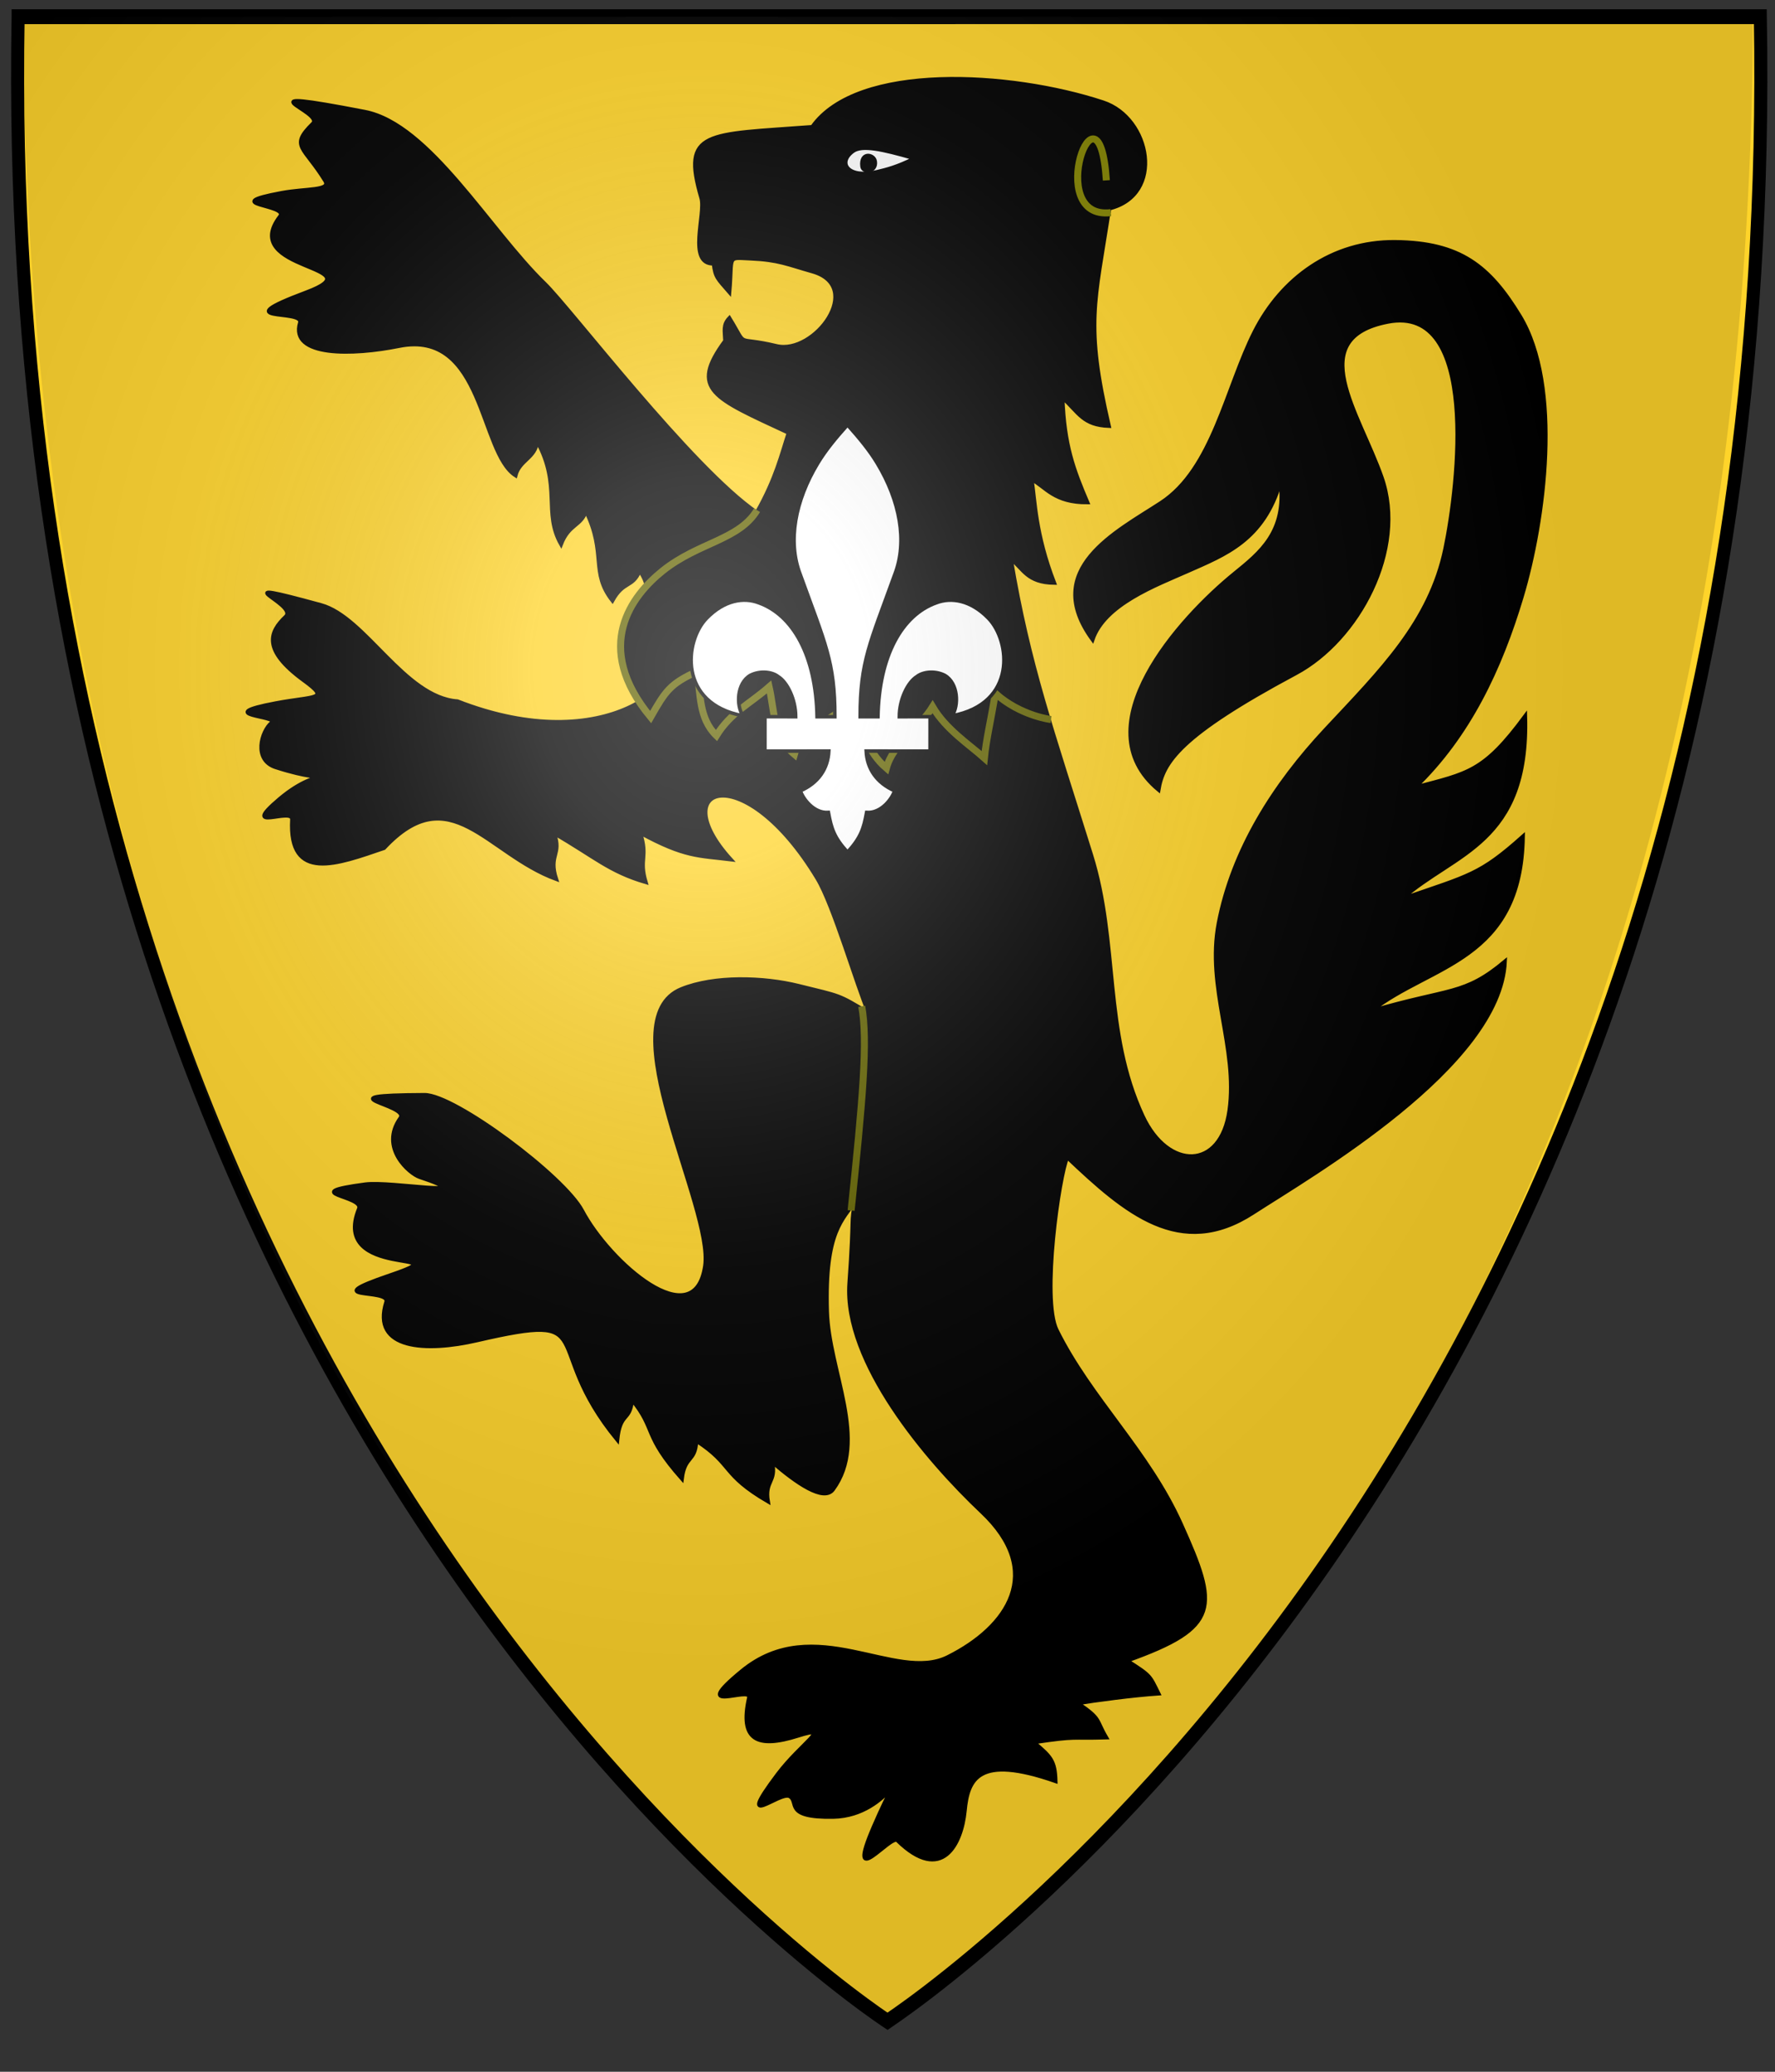
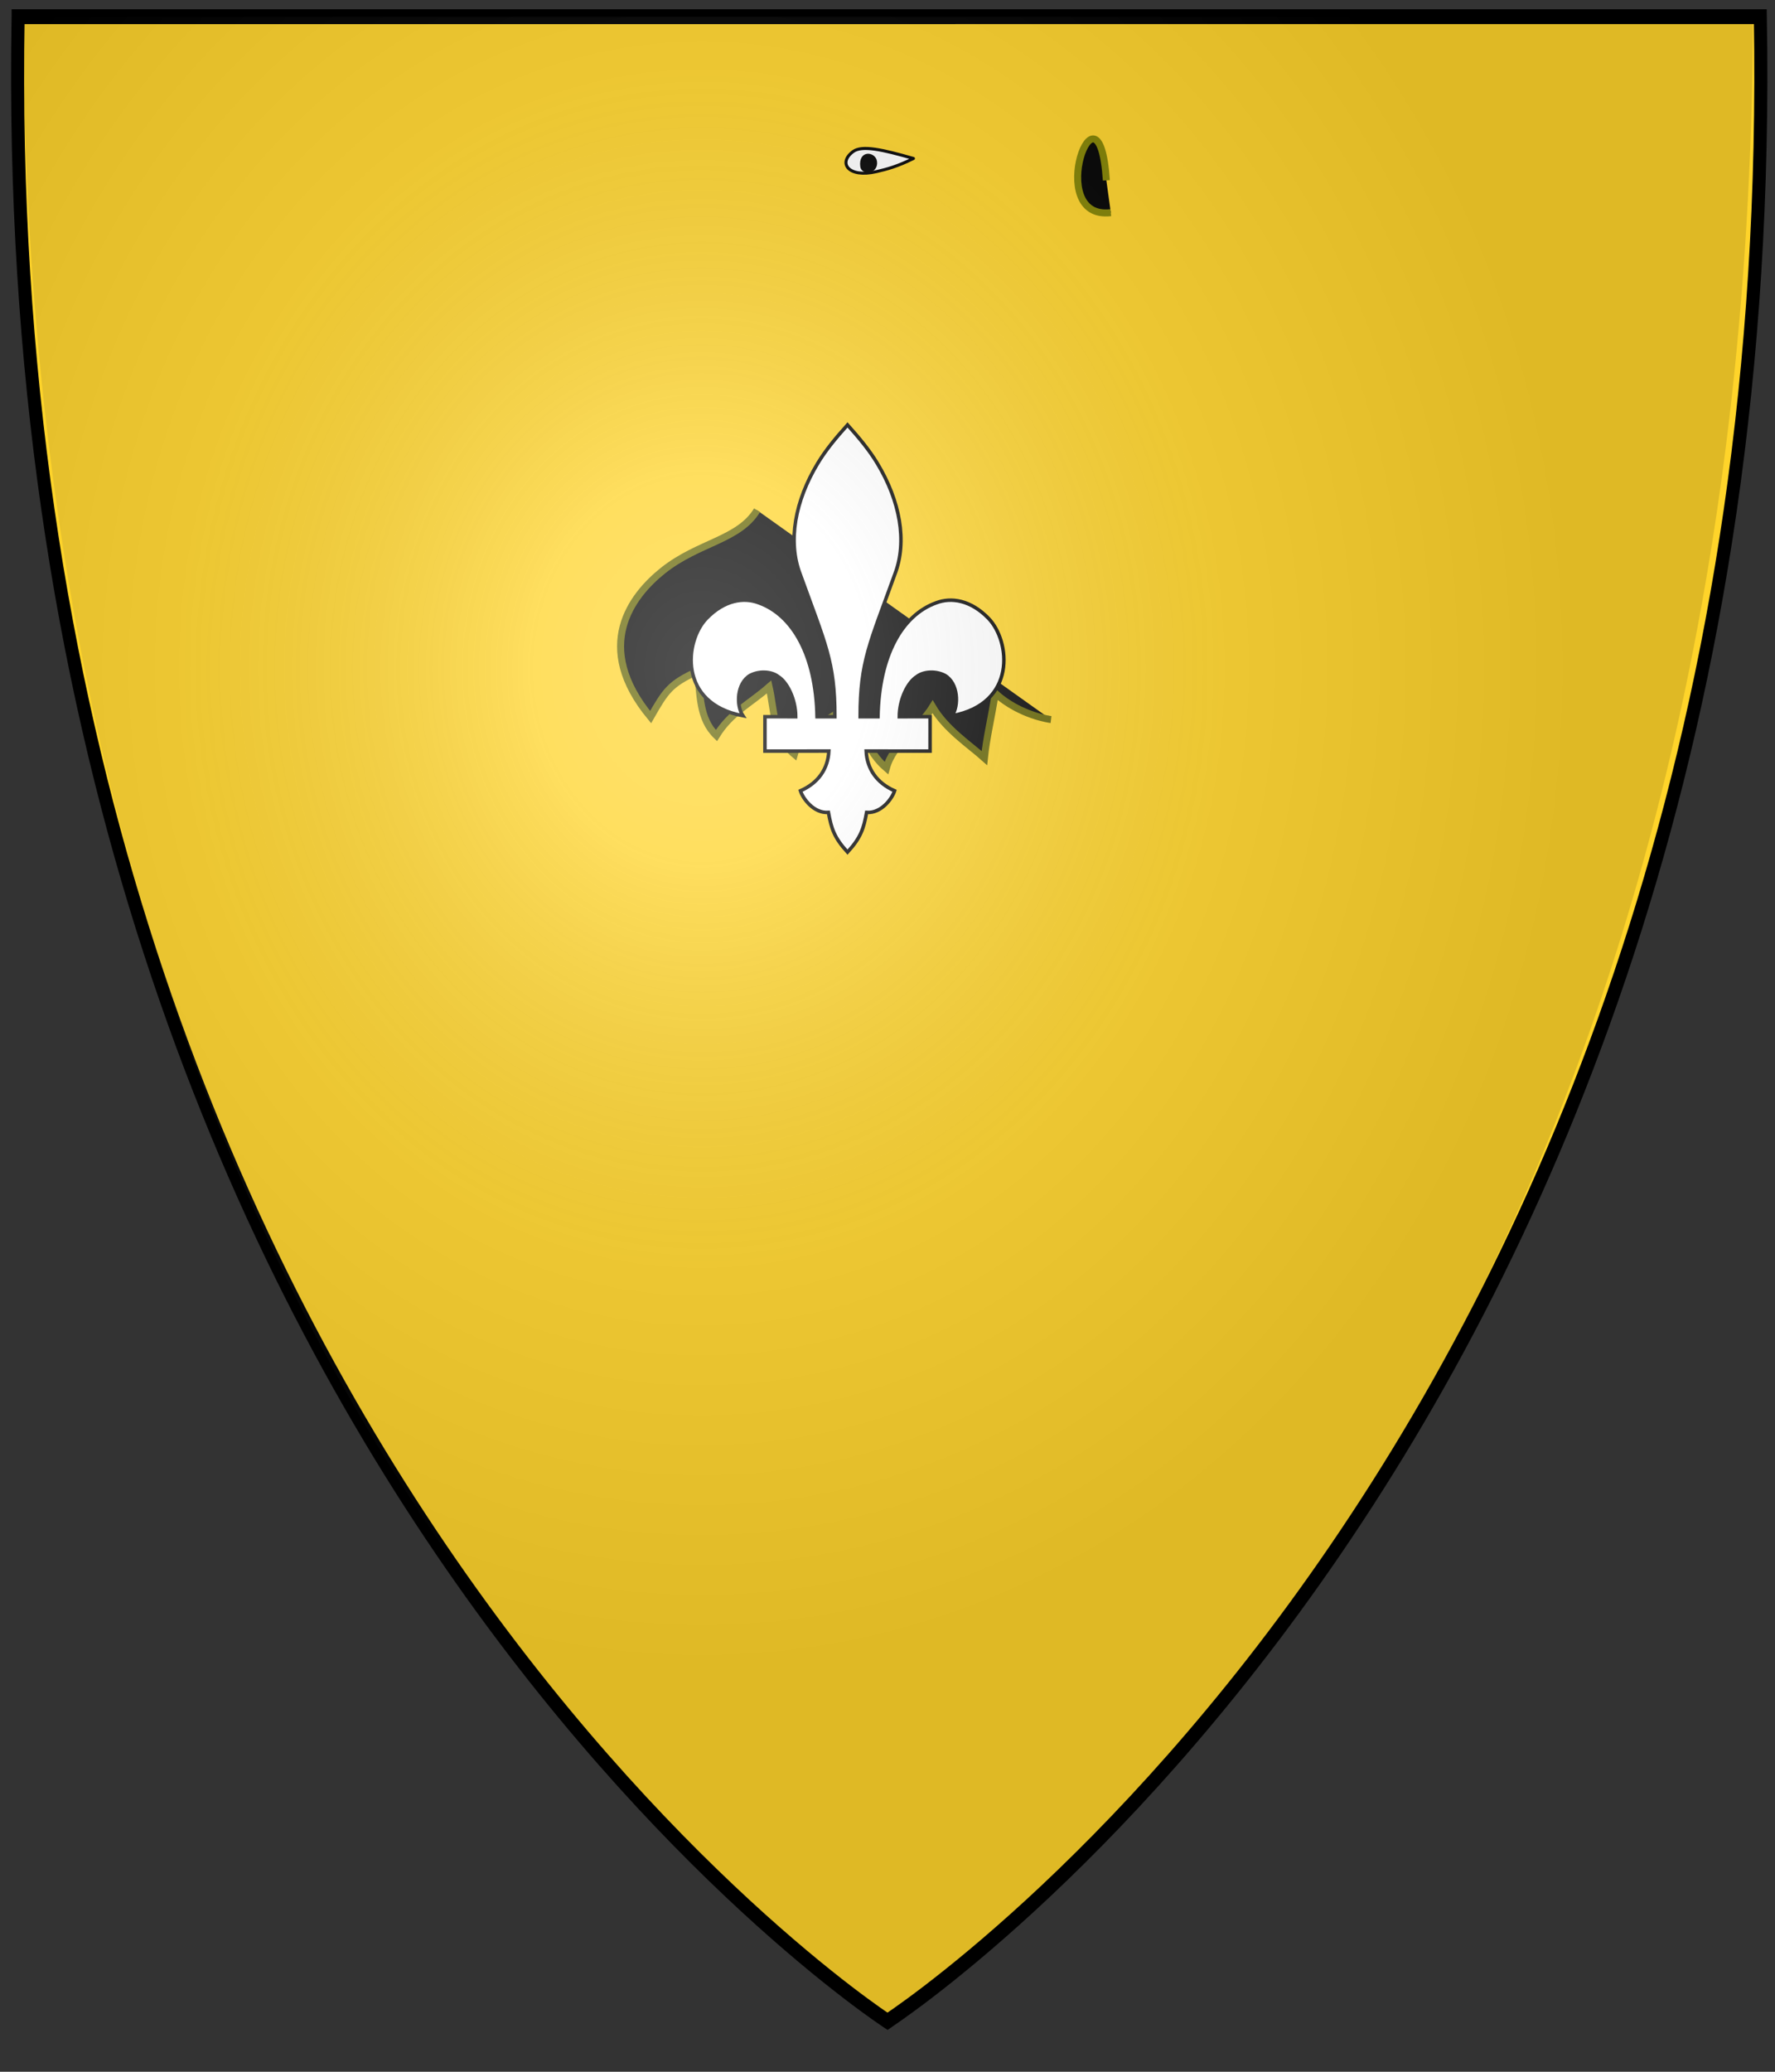
<svg xmlns="http://www.w3.org/2000/svg" xmlns:ns1="http://www.inkscape.org/namespaces/inkscape" xmlns:ns2="http://sodipodi.sourceforge.net/DTD/sodipodi-0.dtd" xmlns:xlink="http://www.w3.org/1999/xlink" width="300" height="350" id="svg3074" version="1.1" ns1:version="1.0 (4035a4fb49, 2020-05-01)" ns2:docname="blazoengulik.svg">
  <rect width="100%" height="100%" fill="#333333" stroke="none" />
  <defs id="defs3">
    <radialGradient ns1:collect="always" xlink:href="#linearGradient3012" id="radialGradient3018" cx="316.954" cy="284.286" fx="316.954" fy="284.286" r="357.629" gradientTransform="matrix(2.356,0.003,-0.002,1.806,-446.174,-240.373)" gradientUnits="userSpaceOnUse" />
    <linearGradient id="linearGradient3012">
      <stop id="stop3016" offset="0" style="stop-color:#bababa;stop-opacity:0;" />
      <stop id="stop3014" offset="1" style="stop-color:#bababa;stop-opacity:1;" />
    </linearGradient>
    <radialGradient ns1:collect="always" xlink:href="#linearGradient3012" id="radialGradient3040" cx="316.954" cy="284.286" fx="316.954" fy="284.286" r="357.629" gradientTransform="matrix(2.356,0.003,-0.002,1.806,-446.174,-240.373)" gradientUnits="userSpaceOnUse" />
    <radialGradient r="357.629" fy="316.957" fx="318.471" cy="316.957" cx="318.471" gradientTransform="matrix(1.206,0.009,-0.006,0.814,-75.081,105.29)" gradientUnits="userSpaceOnUse" id="radialGradient3052" xlink:href="#linearGradient3012" ns1:collect="always" />
    <radialGradient ns1:collect="always" xlink:href="#linearGradient4434" id="radialGradient4440" cx="309.529" cy="307.459" fx="309.529" fy="307.459" r="357.629" gradientTransform="matrix(1.474,-0.003,0.002,1.145,-131.888,-60.359)" gradientUnits="userSpaceOnUse" />
    <linearGradient ns1:collect="always" id="linearGradient4434">
      <stop id="stop4438" offset="0" style="stop-color:#f2f2f2;stop-opacity:0;" />
      <stop id="stop4436" offset="1" style="stop-color:#f2f2f2;stop-opacity:1;" />
    </linearGradient>
    <radialGradient ns1:collect="always" xlink:href="#linearGradient4434-7" id="radialGradient4440-7" cx="309.529" cy="307.459" fx="309.529" fy="307.459" r="357.629" gradientTransform="matrix(1.474,-0.003,0.002,1.145,-131.888,-60.359)" gradientUnits="userSpaceOnUse" />
    <linearGradient ns1:collect="always" id="linearGradient4434-7">
      <stop id="stop4438-1" offset="0" style="stop-color:#f2f2f2;stop-opacity:0;" />
      <stop id="stop4436-2" offset="1" style="stop-color:#f2f2f2;stop-opacity:1;" />
    </linearGradient>
    <radialGradient ns1:collect="always" xlink:href="#linearGradient2893" id="radialGradient4246" cx="308.773" cy="332.618" fx="308.773" fy="332.618" r="311.538" gradientTransform="matrix(0.474,0,0,0.543,-27.74,-67.665)" gradientUnits="userSpaceOnUse" />
    <linearGradient id="linearGradient2893">
      <stop style="stop-color:white;stop-opacity:0.314;" offset="0" id="stop2895" />
      <stop id="stop2897" offset="0.19" style="stop-color:white;stop-opacity:0.251;" />
      <stop style="stop-color:#6b6b6b;stop-opacity:0.125;" offset="0.6" id="stop2901" />
      <stop style="stop-color:black;stop-opacity:0.125;" offset="1" id="stop2899" />
    </linearGradient>
  </defs>
  <ns2:namedview ns1:document-units="mm" id="base" pagecolor="#ffffff" bordercolor="#666666" borderopacity="1.0" ns1:pageopacity="0.0" ns1:pageshadow="2" ns1:zoom="2.057805" ns1:cx="37.936234" ns1:cy="146.59875" ns1:current-layer="layer4" showgrid="false" ns1:window-width="1920" ns1:window-height="1009" ns1:window-x="-8" ns1:window-y="-8" ns1:window-maximized="1" ns1:document-rotation="0" units="px" />
  <g ns2:insensitive="true" style="display:inline" ns1:groupmode="layer" id="layer4" ns1:label="Veld">
    <g id="g3106-1" transform="matrix(0.417,0,0,0.474,-1.489,-30.81)" style="display:inline;fill:#ffd42a;fill-opacity:1;stroke:none">
      <path ns2:nodetypes="cccc" ns1:connector-curvature="0" id="path3084-7" d="m 10.426,70.83 706.129,-0.014 C 726.735,576.527 365.447,783.609 362.792,785.268 360.192,783.734 0.246,576.54 10.426,70.83 Z" style="fill:#ffd42a;fill-opacity:1;stroke:none" />
    </g>
  </g>
  <g ns1:groupmode="layer" id="layer9" ns1:label="Stuk" style="display:inline" ns2:insensitive="true" />
  <g ns1:groupmode="layer" id="layer2" ns1:label="Meubel" style="display:inline" ns2:insensitive="true">
    <g id="g4261" transform="matrix(0.474,0,0,0.474,-28.19,-37.252)">
      <g style="fill:#000000;fill-opacity:1" id="g4189" transform="translate(-95.042,-31.418)">
        <g transform="matrix(0.665,0,0,0.665,133.567,95.67)" id="g4209" style="display:inline;fill:#000000;fill-opacity:1;stroke-width:2;stroke-miterlimit:4;stroke-dasharray:none">
-           <path style="display:inline;fill:#000000;fill-opacity:1;stroke:#000000;stroke-width:1.331;stroke-miterlimit:4;stroke-dasharray:none;stroke-opacity:1" d="m 444.311,155.266 c -37.898,2.855 -46.706,1.153 -39.601,25.356 1.664,5.667 -5.09,23.689 4.408,23.432 0.617,4.938 1.34,5.24 5.66,10.229 1.174,-13.389 -1.12,-12.402 7.455,-12.031 10.116,0.437 13.305,2.11 22.094,4.589 18.939,5.341 0.818,29.806 -12.785,26.549 -15.415,-3.691 -9.873,1.265 -16.788,-9.985 -2.365,2.459 -1.678,4.523 -1.545,8.164 -12.836,17.461 -4.239,20.266 22.651,32.816 -2.426,7.296 -4.448,16.239 -11.359,28.373 -23.393,-16.033 -66.448,-72.715 -75.707,-81.664 -19.618,-18.96 -41.056,-56.775 -64.148,-61.229 -46.653,-8.998 -14.222,0.032 -18.518,4.242 -8.376,8.209 -3.111,8.155 4.391,20.389 2.205,3.597 -6.731,2.674 -15.508,4.309 -23.3,4.339 2.754,4.028 -0.59,8.373 -15.109,19.633 34.958,17.526 9.326,27.117 -29.505,11.04 -0.704,5.783 -2.213,10.826 -3.673,12.277 18.987,11.616 35.322,8.326 30.433,-6.128 28.747,37.973 41.625,46.154 1.441,-5.603 7.182,-6.246 7.674,-12.188 8.748,15.875 2.029,25.352 8.539,36.746 2.824,-7.31 7.097,-6.466 8.887,-11.836 7.41,15.227 1.445,21.75 9.447,31.916 4.013,-7.253 7.106,-4.468 9.73,-10.635 5.415,7.49 3.734,21.865 9.656,27.85 8.963,10.485 -21.261,39.473 -74.662,18.625 -18.947,-1.345 -32.847,-29.979 -48.709,-34.314 -37.424,-10.228 -7.873,-0.328 -12.586,4.143 -5.74,5.444 -8.537,11.818 6.48,22.766 9.578,6.983 4.041,5.435 -10.039,8.1 -23.338,4.416 1.53,4.461 -1.465,6.945 -3.674,3.047 -6.638,13.306 1.455,15.924 23.389,7.565 17.121,-2.03 1.395,11.266 -14.71,12.437 4.681,2.753 4.43,7.35 -1.237,22.603 16.189,15.895 32.844,10.207 23.624,-25.333 36.675,1.986 61.438,11.062 -2.841,-8.703 2.054,-8.78 -0.738,-16.289 14.38,8.271 19.603,13.56 32.682,17.396 -2.511,-8.351 0.851,-8.893 -1.945,-17.572 15.908,8.694 20.919,8.057 32.287,9.461 -24.043,-26.376 4.74,-36.538 30.873,6.832 5.759,9.557 13.959,37.885 18.234,47.867 -11.003,-6.686 -9.841,-5.908 -24.914,-9.65 -12.633,-3.137 -30.091,-3.621 -41.814,1.123 -26.414,10.688 11.446,77.949 8.391,98.744 -3.724,25.35 -34.056,-1.255 -43.809,-19.691 -6.494,-12.276 -45.502,-41.358 -56.25,-41.311 -37.858,0.168 -5.142,3.371 -8.629,8.248 -7.62,10.658 3.324,19.9 6.885,21.086 23.039,7.675 -10.025,1.32 -19.432,2.572 -24.836,3.306 -0.309,3.976 -2.24,8.711 -10.435,25.589 38.571,14.35 11.105,23.713 -26.947,9.186 0.227,4.516 -1.371,9.551 -5.424,17.086 14.432,17.844 32.352,13.705 45.422,-10.491 21.867,1.076 50.125,35.508 1.038,-10.202 4.462,-6.34 5.27,-14.256 8.65,10.626 3.797,12.332 17.77,28.098 1.056,-8.487 4.732,-5.756 5.168,-13.52 13.167,8.541 8.835,11.871 25.541,21.617 -1.26,-7.498 3.035,-6.803 1.545,-14.016 8.475,7.312 18.342,14.238 21.66,9.707 12.757,-17.422 -1.482,-42.069 -2.129,-63.479 -0.879,-29.089 5.78,-32.541 10.072,-39.547 -1.765,8.872 -0.331,3.715 -2.166,29.49 -2.005,28.162 27.722,63.069 47.314,81.568 22.534,21.276 9.441,40.934 -12.143,51.713 -18.65,9.314 -47.528,-16.341 -73.492,4.988 -19.584,16.088 3.549,5.082 2.543,9.496 -3.491,15.312 2.976,18.201 17.506,13.609 12.605,-3.984 1.131,2.535 -7.287,13.715 -15.73,20.892 0.851,5.816 4.32,7.891 3.431,2.052 -2.229,7.629 15.479,7.33 21.383,-0.361 27.062,-25.709 14.449,3.527 -10.285,23.841 6.102,2.518 8.498,4.859 15.957,15.596 22.92,1.141 24.037,-10.537 1.086,-11.355 4.708,-20.233 32.395,-10.57 -0.181,-7.359 -1.738,-8.816 -7.764,-13.879 15.832,-2.354 12.881,-1.311 25.857,-1.705 -3.876,-6.594 -1.695,-6.488 -10.109,-12.227 5.822,-0.989 19.833,-2.848 28.754,-3.445 -3.267,-6.602 -2.725,-6.28 -11.223,-11.754 33.34,-11.895 32.61,-18.945 19.199,-48.73 -11.753,-26.104 -32.144,-44.606 -44.293,-69.092 -5.567,-11.22 0.93,-55.573 3.742,-61.617 20.74,19.646 40.34,36.551 66.244,19.744 20.529,-13.32 88.273,-52.247 89.906,-89.666 -14.72,12.281 -19.44,9.383 -47.674,17.691 21.139,-16.726 53.464,-17.704 54.094,-62.275 -15.44,13.767 -18.93,13.906 -43.146,22.291 18.634,-16.645 45.328,-19.532 43.955,-65.23 -14.852,20.109 -20.402,20.451 -39.264,25.461 19.194,-18.461 30.39,-42.444 38.012,-67.867 8.122,-27.092 14.593,-75.177 -0.721,-100.279 -10.848,-17.781 -21.323,-26.088 -44.346,-26.342 -22.69,-0.25 -40.667,13.08 -50.248,32.006 -10.142,20.033 -14.88,48.941 -33.352,61.012 -15.995,10.452 -42.911,23.655 -24.436,48.861 4.26,-12.674 22.571,-19.426 33.92,-24.459 13.437,-5.959 27.088,-11.006 33.125,-31.883 2.187,17.854 -7.203,25.243 -16.455,32.756 -19.633,15.943 -54.43,54.459 -27.039,77.133 1.614,-9.754 7.33,-19.336 48.947,-41.588 22.355,-11.952 39.631,-44.185 30.672,-69.842 -8.046,-23.044 -28.085,-49.651 2.193,-55.492 32.776,-6.322 25.205,58.135 20.43,80.934 -5.491,26.216 -22.913,43.336 -42.607,64.396 -18.473,19.754 -33.201,42.924 -38.227,69.062 -4.44,23.093 6.927,44.457 3.826,66.779 -2.979,21.443 -21.85,21.407 -30.877,2.078 -14.121,-30.238 -8.613,-61.846 -18.395,-93.16 -14.052,-44.985 -22.268,-67.673 -28.619,-105.504 4.472,3.573 5.777,8.406 15.449,8.527 -6.855,-17.725 -6.854,-29.543 -8.047,-36.895 5.025,2.739 8.092,8.293 19.895,8.191 -5.029,-11.823 -8.298,-20.468 -8.886,-37.332 5.905,5.476 7.325,9.74 16.543,10.098 -8.471,-36.643 -5.1,-43.489 0.1,-77.564 19.912,-4.841 14.755,-32.309 -2.194,-37.892 -33.188,-10.932 -87.633,-14.081 -103.769,8.748 z" transform="matrix(1.503,0,0,1.503,-200.777,-143.81)" id="path3026-8" ns1:connector-curvature="0" ns2:nodetypes="csccsssccccsssssssssccccccccssssssssccccccscssssssssssssccccccsscssssssssssssccccccsscsccccccssssscscscssssssssscccccccscc" />
          <path ns2:nodetypes="csccccccccccc" id="path122" d="m 437.427,295.01 c -9.767,16.057 -31.383,17.142 -50.519,32.428 -16.652,13.302 -37.923,40.559 -6.547,78.454 8.008,-14.029 10.422,-17.81 24.935,-24.464 1.903,12.292 0.866,25.18 10.334,34.382 7.698,-12.405 17.706,-16.876 28.269,-26.102 2.948,12.943 1.953,26.351 13.552,36.137 3.665,-12.995 20.147,-18.153 29.163,-27.267 8.117,15.343 9.949,25.919 20.161,34.68 3.716,-13.661 17.297,-20.816 24.779,-32.88 7.111,12.137 19.956,20.465 27.77,27.482 1.06,-10.595 3.811,-21.742 5.826,-34.712 13.471,12.128 29.9,14.064 29.9,14.064" stroke-miterlimit="10" style="fill:#000000;fill-opacity:1;stroke:#646400;stroke-width:3.758;stroke-miterlimit:4;stroke-dasharray:none;stroke-opacity:1" ns1:connector-curvature="0" />
-           <path ns2:nodetypes="cc" id="path122-3" d="m 493.557,560.905 c 3.397,18.415 0.45,50.643 -5.694,109.431" stroke-miterlimit="10" style="fill:#000000;fill-opacity:1;stroke:#646400;stroke-width:3.758;stroke-miterlimit:4;stroke-dasharray:none;stroke-opacity:1" ns1:connector-curvature="0" />
        </g>
        <g transform="matrix(0.656,-0.109,0.109,0.656,115.474,154.772)" id="g4209-0" style="display:inline;fill:#000000;fill-opacity:1;stroke-width:2;stroke-miterlimit:4;stroke-dasharray:none">
          <g style="fill:#000000;fill-opacity:1" id="g4143">
            <g style="fill:#000000;fill-opacity:1" id="g4158">
              <path style="color:#000000;display:inline;overflow:visible;visibility:visible;opacity:1;fill:#ffffff;fill-opacity:1;fill-rule:nonzero;stroke:#000000;stroke-width:1.62;stroke-linecap:round;stroke-linejoin:round;stroke-miterlimit:4;stroke-dasharray:none;stroke-dashoffset:0;stroke-opacity:1;marker:none" d="m 506.86,98.336 c 5.297,-2.697 15.639,1.487 31.33,8.958 -9.311,2.813 -14.862,3.323 -20.734,3.7 -15.419,0.989 -19.76,-7.991 -10.596,-12.658 z" id="path14402-7-3-7" ns1:connector-curvature="0" ns2:nodetypes="scss" />
              <path style="color:#000000;display:inline;overflow:visible;visibility:visible;opacity:1;fill:#000000;fill-opacity:1;fill-rule:nonzero;stroke:#000000;stroke-width:1.675;stroke-linecap:round;stroke-linejoin:round;stroke-miterlimit:4;stroke-dasharray:none;stroke-dashoffset:0;stroke-opacity:1;marker:none" d="m 517.825,105.455 c -0.051,5.998 -7.8,5.379 -7.642,1.53 0.335,-8.18 7.677,-5.702 7.642,-1.53 z" id="path14402-7-3-7-2" ns1:connector-curvature="0" ns2:nodetypes="sss" />
            </g>
          </g>
        </g>
      </g>
      <path ns1:connector-curvature="0" style="display:inline;fill:#000000;fill-opacity:1;stroke:#828200;stroke-width:2.5;stroke-miterlimit:4;stroke-dasharray:none;stroke-opacity:1" stroke-miterlimit="10" d="m 455.555,154.379 c -24.187,2.855 -4.199,-51.567 -1.588,-11.502" id="path122-3-5" ns2:nodetypes="cc" />
    </g>
  </g>
  <g ns1:groupmode="layer" id="layer7" ns1:label="Breuk" style="display:inline" ns2:insensitive="true">
    <path ns1:connector-curvature="0" id="path6" d="m 160.923,120.917 c 1.16,-1.725 1.061,-5.502 -1.258,-6.835 -1.774,-0.887 -3.777,-0.54 -4.714,0.224 -1.507,0.911 -2.958,3.827 -2.958,6.779 l 5.203,-0.007 -9.5e-4,5.811 -10.801,-0.007 c 0.142,2.989 1.772,5.383 4.804,6.716 -0.39,1.26 -2.219,3.828 -4.73,3.653 -0.496,2.717 -0.967,4.242 -3.226,6.711 -2.26,-2.468 -2.731,-3.994 -3.227,-6.711 -2.512,0.174 -4.341,-2.393 -4.731,-3.653 3.033,-1.333 4.662,-3.727 4.804,-6.716 l -10.801,0.007 v -5.811 l 5.202,0.007 c 0,-2.952 -1.449,-5.867 -2.957,-6.779 -0.936,-0.763 -2.94,-1.111 -4.713,-0.224 -2.321,1.333 -2.42,5.11 -1.26,6.835 -10.958,-2.035 -9.871,-12.618 -6.138,-16.46 3.017,-3.104 6.306,-3.589 8.843,-2.611 5.764,2.067 9.64,8.953 9.828,19.238 h 3.014 c 0,-9.35 -1.627,-12.331 -5.866,-24.074 -2.135,-5.55 -0.852,-12.412 2.964,-18.729 1.367,-2.265 3.075,-4.309 5.037,-6.498 1.961,2.189 3.669,4.233 5.036,6.498 3.816,6.317 5.099,13.179 2.965,18.729 -4.241,11.743 -5.867,14.723 -5.867,24.074 h 3.013 c 0.188,-10.285 4.067,-17.171 9.829,-19.238 2.537,-0.977 5.828,-0.493 8.843,2.611 3.733,3.842 4.819,14.425 -6.139,16.46 z" style="display:inline;fill:#ffffff;fill-rule:evenodd;stroke:#000000;stroke-width:0.593;stroke-miterlimit:4;stroke-dasharray:none;stroke-opacity:1" />
  </g>
  <g ns1:label="Rand" ns1:groupmode="layer" id="layer1" style="display:inline" ns2:insensitive="true">
    <g id="g3106" transform="matrix(0.417,0,0,0.474,-1.285,-30.748)" style="display:inline;stroke-width:5.292;stroke-miterlimit:4;stroke-dasharray:none">
      <path ns2:nodetypes="cccc" ns1:connector-curvature="0" id="path3084" d="m 10.426,70.83 706.129,-0.014 C 726.735,576.527 365.447,783.609 362.792,785.268 360.192,783.734 0.246,576.54 10.426,70.83 Z" style="fill:none;stroke:#000000;stroke-width:5.292;stroke-linecap:butt;stroke-linejoin:miter;stroke-miterlimit:4;stroke-dasharray:none;stroke-opacity:1" />
    </g>
  </g>
  <g ns1:groupmode="layer" id="layer3" ns1:label="Reflectie" ns2:insensitive="true">
-     <path ns2:nodetypes="cccc" d="M 150.098,340.9 C 210.123,295.319 295.417,196.651 296.296,2.844 H 3.9 C 4.428,197.977 88.373,292.834 150.098,340.9 Z" style="display:inline;opacity:1;fill:url(#radialGradient4246);fill-opacity:1;fill-rule:evenodd;stroke:none;stroke-width:0.474px;stroke-linecap:butt;stroke-linejoin:miter;stroke-opacity:1" id="path2875" ns1:export-xdpi="144" ns1:export-ydpi="144" ns1:connector-curvature="0" />
+     <path ns2:nodetypes="cccc" d="M 150.098,340.9 C 210.123,295.319 295.417,196.651 296.296,2.844 H 3.9 C 4.428,197.977 88.373,292.834 150.098,340.9 " style="display:inline;opacity:1;fill:url(#radialGradient4246);fill-opacity:1;fill-rule:evenodd;stroke:none;stroke-width:0.474px;stroke-linecap:butt;stroke-linejoin:miter;stroke-opacity:1" id="path2875" ns1:export-xdpi="144" ns1:export-ydpi="144" ns1:connector-curvature="0" />
  </g>
</svg>